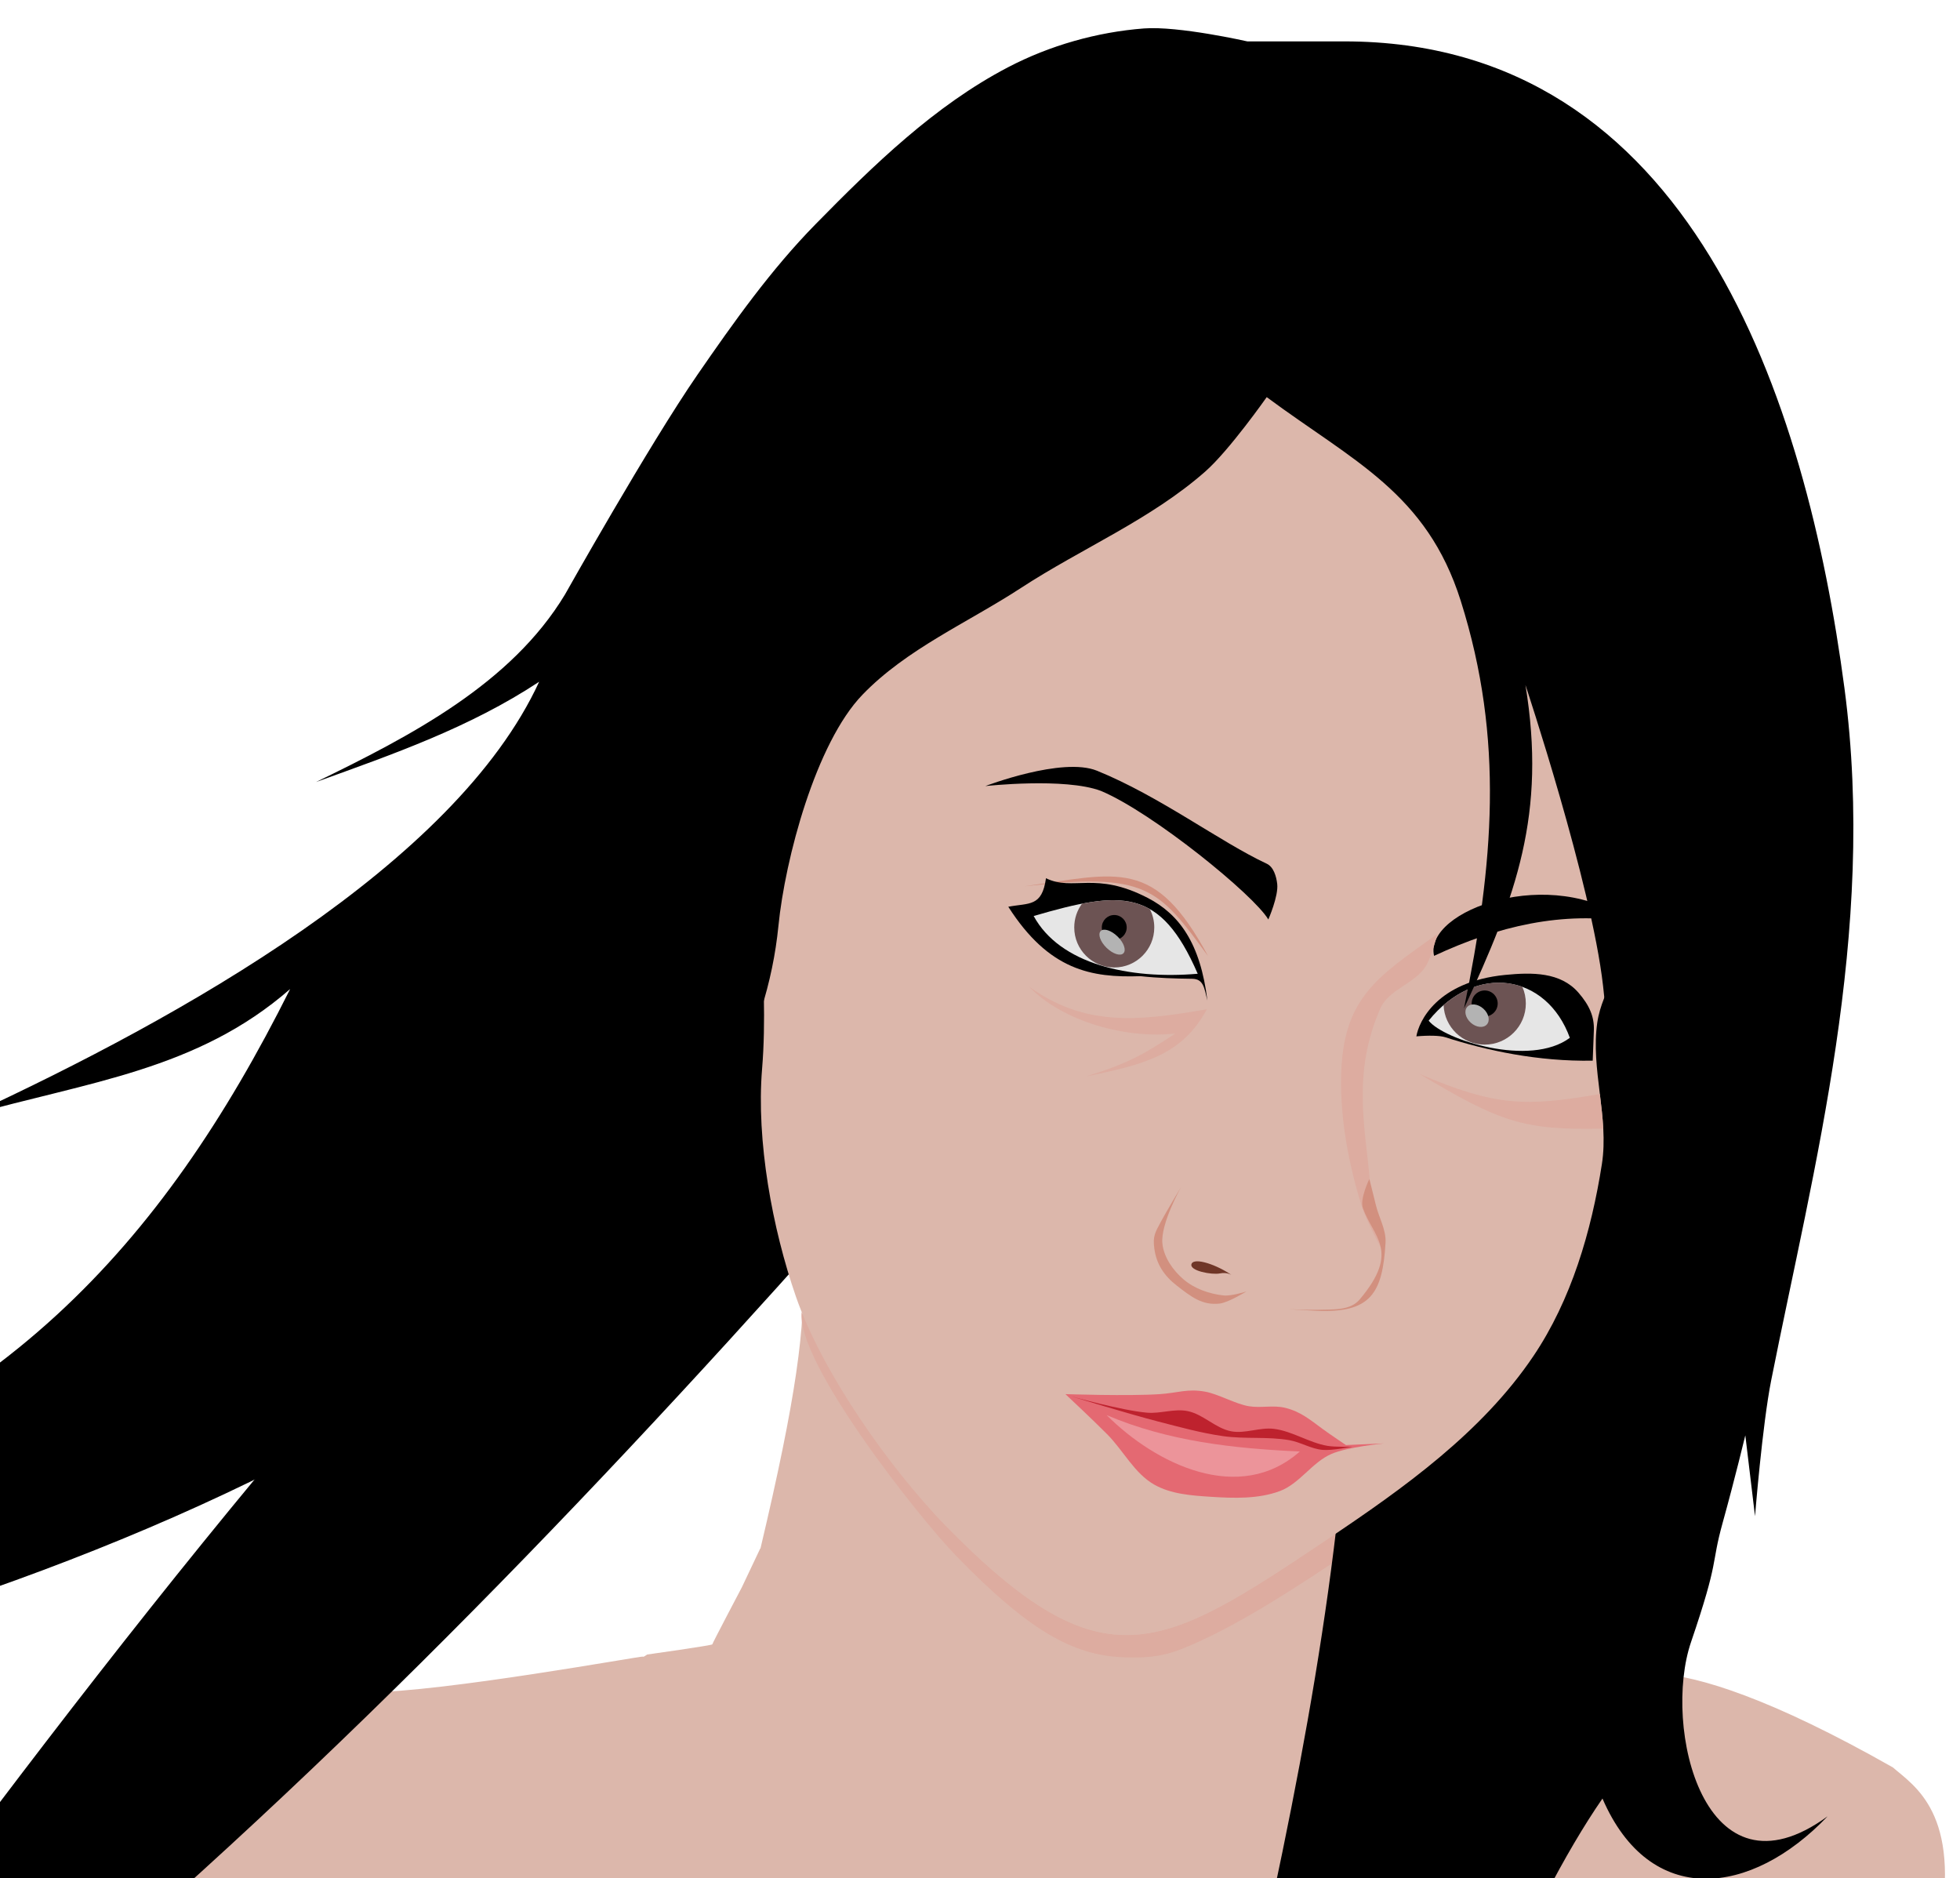
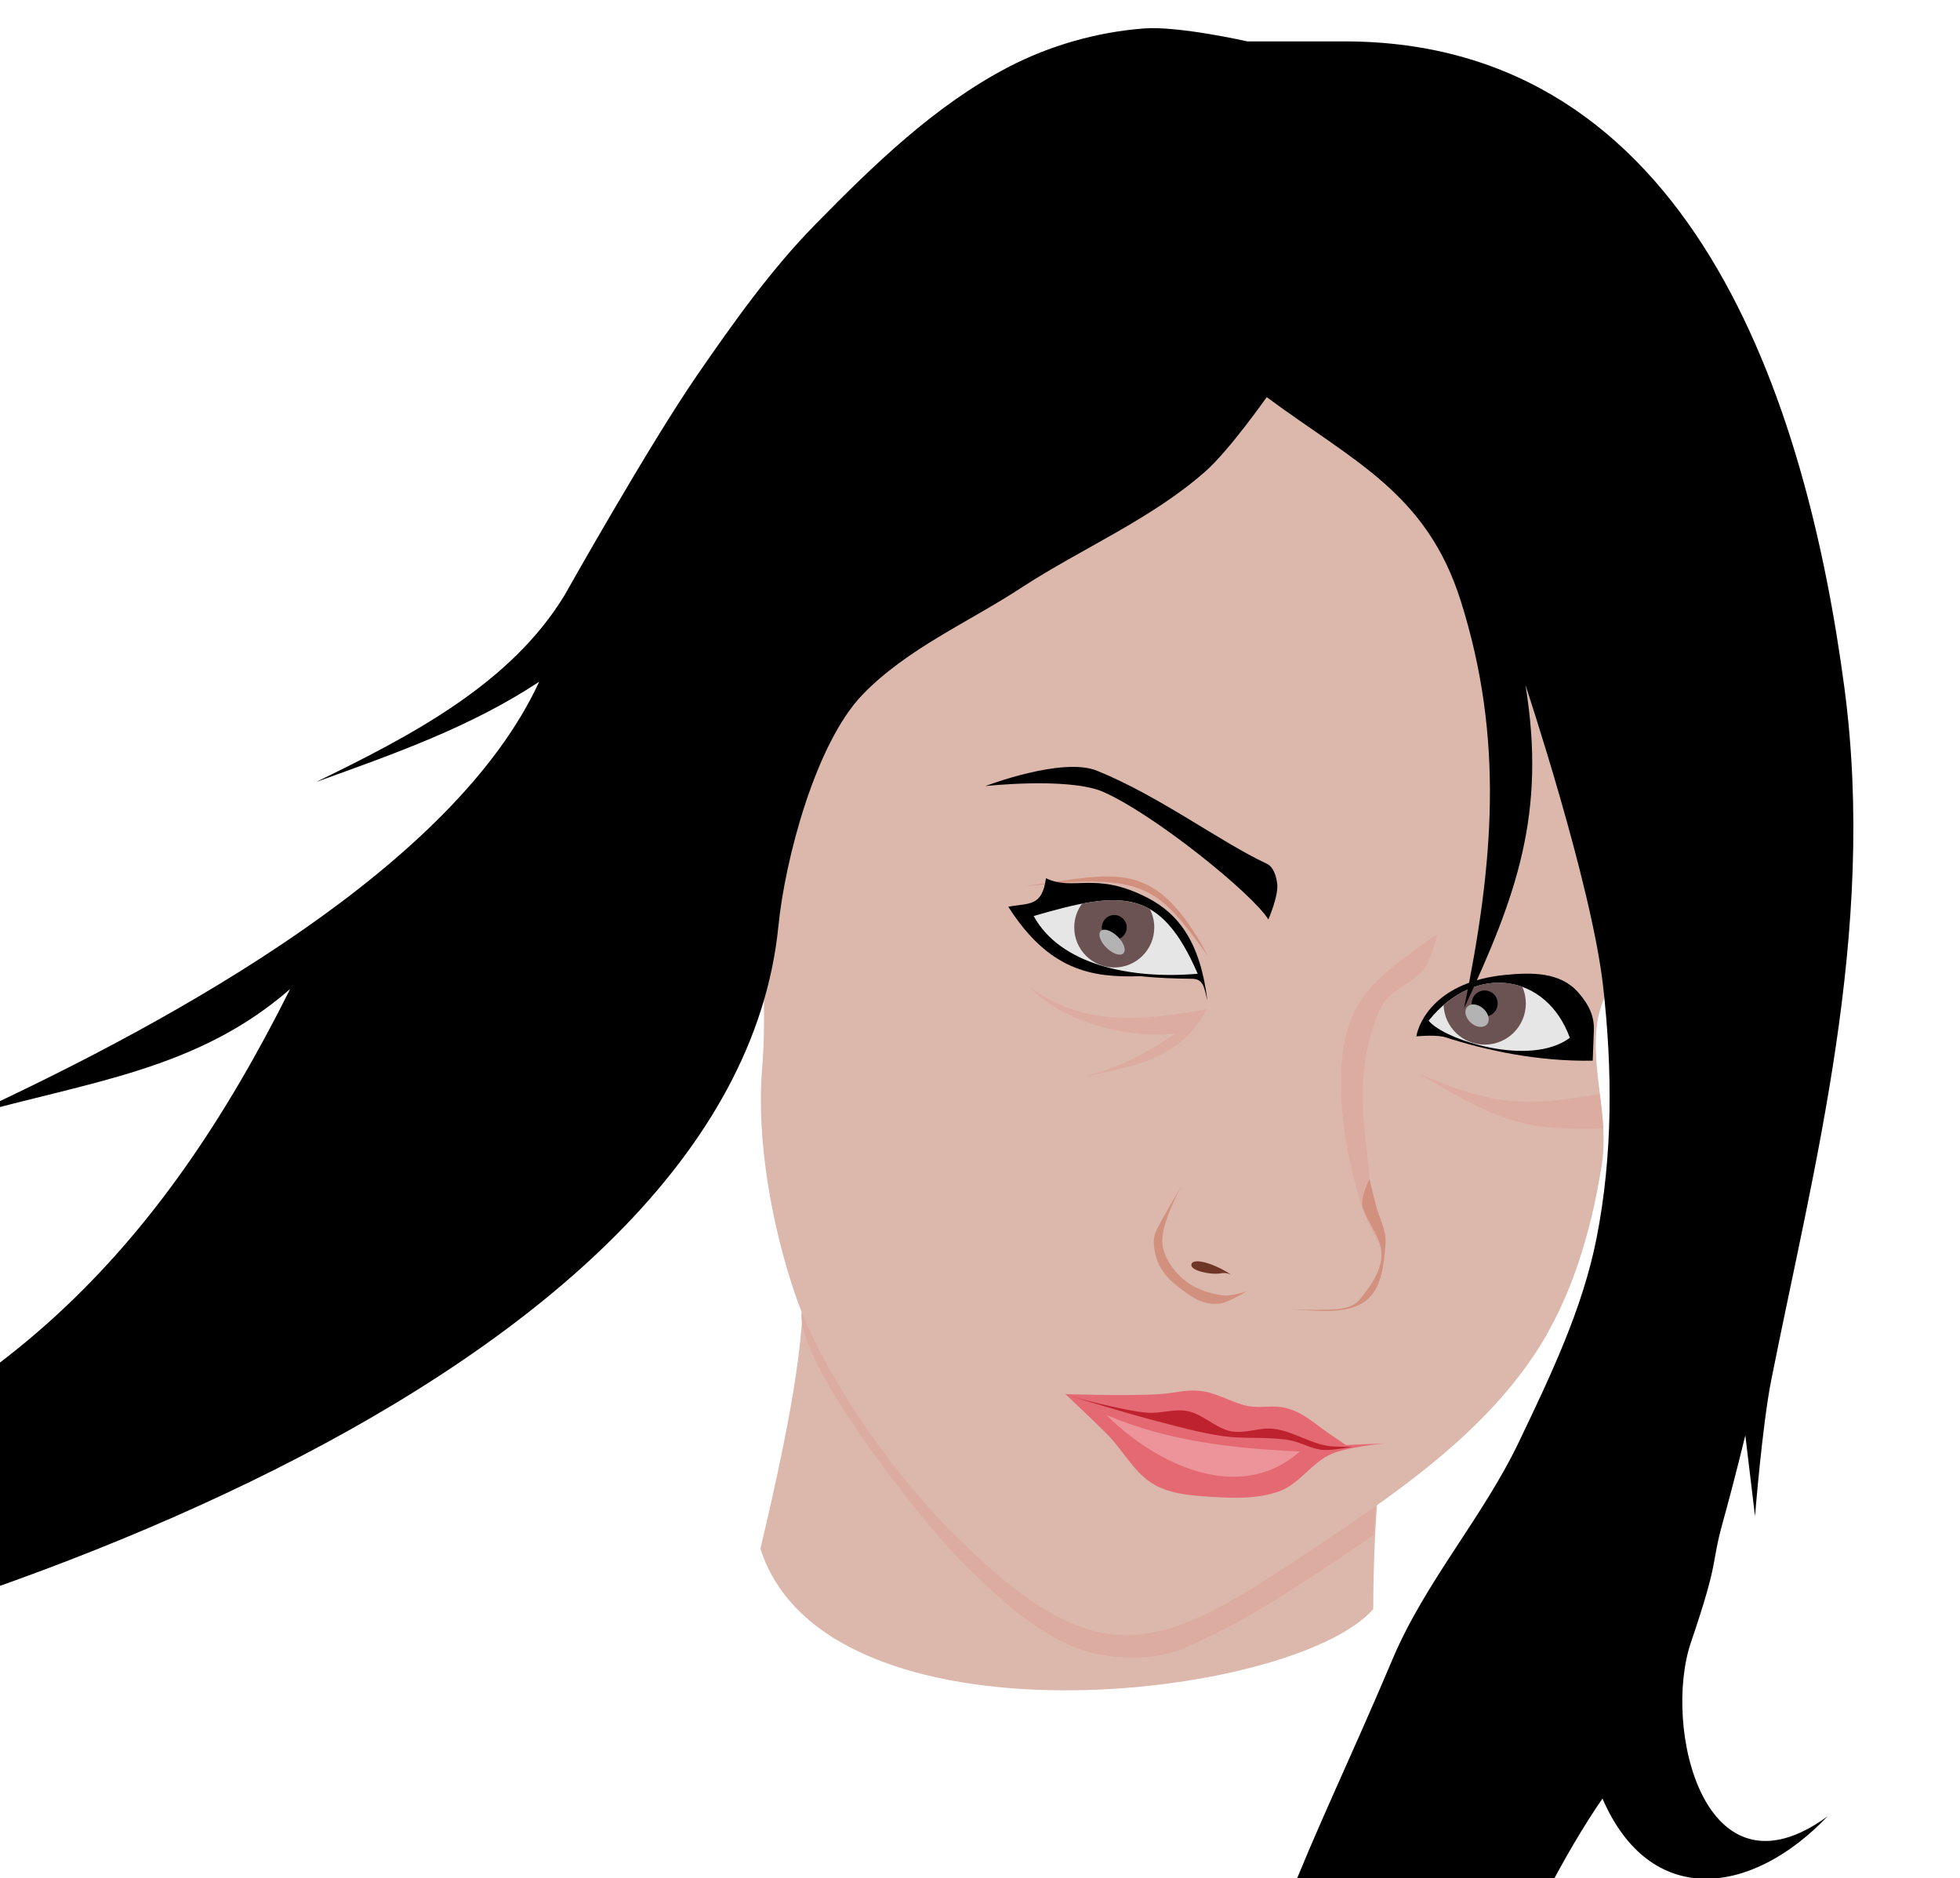
<svg xmlns="http://www.w3.org/2000/svg" xmlns:ns1="http://sodipodi.sourceforge.net/DTD/sodipodi-0.dtd" xmlns:ns2="http://www.inkscape.org/namespaces/inkscape" id="svg3066" ns1:docname="bold.svg" viewBox="0 0 511.43 490" version="1.1" ns2:version="0.91 r13725" width="511.43" height="490">
  <defs id="defs35" />
  <ns1:namedview id="base" fit-margin-left="0" ns2:snap-intersection-paths="true" ns2:zoom="3.054069" borderopacity="1.0" ns2:current-layer="layer1" ns2:cx="510.32735" ns2:cy="89.46724" ns2:object-paths="true" ns2:window-maximized="1" ns2:snap-bbox="false" showgrid="false" fit-margin-right="0" ns2:snap-nodes="true" ns2:snap-global="false" ns2:bbox-nodes="true" bordercolor="#666666" ns2:window-x="-4" ns2:window-y="-4" ns2:snap-smooth-nodes="true" ns2:object-nodes="true" fit-margin-bottom="0" ns2:window-width="1280" ns2:pageopacity="0.0" ns2:pageshadow="2" pagecolor="#ffffff" ns2:bbox-paths="true" ns2:document-units="px" ns2:window-height="911" fit-margin-top="0" />
  <g id="layer1" ns2:label="Layer 1" ns2:groupmode="layer" transform="translate(151.43,63.35)">
    <g id="g4195" transform="translate(0,6)">
      <path id="path3846" d="m 47.423,209.509 c 10.098,48.449 18.159,46.727 -0.434,125.178 17.129,53.72 139.06,39.557 159.901,15.777 0.278,-51.772 7.573,-61.785 13.898,-80.3 z" ns1:nodetypes="ccccc" style="fill:#dcb7ab" ns2:connector-curvature="0" />
      <path id="path3848" d="m 57.749,272.916 c -1.551,12.942 30.412,53.455 40.347,63.678 18.818,19.366 30.28,25.848 43.415,26.417 4.995,0.216 9.772,0.062 15.218,-2.088 11.124,-4.393 23.886,-12.005 40.538,-23.154 3.255,-2.179 6.513,-4.394 9.763,-6.656 0.147,-2.66 0.325,-5.183 0.522,-7.57 -4.182,2.964 -8.401,5.85 -12.608,8.666 -43.644,29.219 -58.451,38.557 -99.718,-3.625 C 82.72,315.804 65.989,290.837 57.743,272.92 Z" ns1:nodetypes="cssssccssc" style="fill:#ddaca0" ns2:connector-curvature="0" />
-       <path ns1:nodetypes="cccscsscccsscccccscc" ns2:connector-curvature="0" id="path4190" d="m 51.188,335.445 -4.254,-0.798 -4.786,10.104 c 0,0 -7.711,14.625 -7.711,14.891 0,0.266 -17.018,2.659 -17.018,2.659 0,0 -1.064,0.798 -1.064,0.532 0,-0.266 -52.383,9.307 -71.794,9.307 -19.411,0 -72.857,74.453 -72.857,74.453 l 34.567,7.445 89.343,-26.058 c 0,0 172.837,-1.861 185.068,-0.266 12.232,1.595 69.401,7.179 88.811,5.85 19.411,-1.33 82.588,23.687 84.981,1.351 6.043,-31.282 -6.531,-38.366 -11.966,-43.153 -64.482,-36.591 -73.547,-21.483 -73.547,-21.483 l -75.516,-15.954 -43.608,12.763 c 0,0 -46.533,-2.659 -47.862,-2.659 -1.33,0 -37.226,-15.688 -37.226,-15.688 z" style="fill:#dcb7ab;fill-opacity:1;fill-rule:evenodd;stroke:none;stroke-width:1px;stroke-linecap:butt;stroke-linejoin:miter;stroke-opacity:1" />
-       <path id="path3876" d="M -255.45,542.216 C -76.588,423.211 62.038,256.92 184.158,112.731 218.146,249.21 198.124,354.424 167.285,484.839 264.338,339.222 340.601,186.53 225.505,53.667 22.052,150.654 -122.321,359.704 -255.45,542.216 Z" ns1:nodetypes="ccccc" style="fill:#000000" ns2:connector-curvature="0" />
      <path id="path3052" d="m 48.514,134.541 c -4.015,24.591 0.956,50.14 -1.091,74.972 -1.548,18.782 2.674,41.652 8.847,59.459 6.837,19.722 24.371,44.683 38.969,59.604 41.269,42.183 56.081,32.855 99.718,3.64 19.9,-13.324 40.302,-27.88 53.698,-47.731 9.922,-14.705 15.154,-32.592 17.9,-50.118 1.909,-12.189 -2.973,-24.784 -1.193,-36.992 1.27,-8.713 8.014,-16.261 8.353,-25.059 0.252,-6.529 8.137,-16.408 7.756,-27.445 -0.712,-20.67 -5.639,-19.7 5.966,-67.42 C 293.93,50.752 281.259,21.044 262.378,1.08 245.751,-16.5 204.468,-43.04 180.639,-47.248 155.07,-51.763 112.596,-40.671 90.543,-26.962 73.105,-16.12 56.029,13.491 48.779,32.703 41.367,52.341 38.979,73.871 36.846,94.754 35.592,107.027 50.502,122.366 48.514,134.541 Z" ns1:nodetypes="sssssssssssssssss" style="fill:#dcb7ab" ns2:connector-curvature="0" />
      <path id="path3056" d="m 115.901,161.872 c 31.871,-3.694 34.875,0.441 47.88,18.198 -13.899,-25.817 -23.408,-21.619 -47.88,-18.198 z" ns1:nodetypes="ccc" style="fill:#d2907f" ns2:connector-curvature="0" />
      <path id="path3058" d="m 121.504,159.775 c -1.055,7.522 -4.355,6.398 -9.837,7.437 10.622,16.617 21.693,18.552 34.49,18.111 4.57,0.495 9.114,0.63 13.469,0.679 3.009,0.033 3.179,2.399 3.994,5.69 -1.814,-14.901 -7.284,-22.506 -15.61,-26.808 -13.656,-7.056 -19.347,-1.634 -26.506,-5.109 z" ns1:nodetypes="cccscsc" style="fill:#000000" ns2:connector-curvature="0" />
      <path id="path3066" d="m 241.343,184.993 c 6.999,-0.686 14.394,-0.77 19.092,4.624 2.908,3.338 4.16,6.335 4.027,9.845 l -0.298,7.905 c -14.226,0.259 -27.688,-2.638 -38.483,-6.116 -1.397,-0.45 -4.426,-0.507 -7.533,-0.224 0.631,-3.8 5.266,-14.276 23.195,-16.034 z" ns1:nodetypes="ssscscs" style="fill:#000000" ns2:connector-curvature="0" />
      <path id="path3068" d="m 161.096,184.692 c -9.791,-22.566 -19.843,-21.75 -42.809,-15.065 6.843,12.555 24.908,16.609 42.809,15.065 z" ns1:nodetypes="ccc" style="fill:#e6e6e6" ns2:connector-curvature="0" />
      <path id="path3070" d="m 221.354,196.929 c 12.31,-15.279 30.806,-12.159 36.842,4.475 -10.406,7.775 -32.91,0.504 -36.842,-4.475 z" ns1:nodetypes="ccc" style="fill:#e6e6e6" ns2:connector-curvature="0" />
      <path id="path3072" style="fill:#6c5353" ns2:connector-curvature="0" d="m 239.505,187.023 c -4.765,0.039 -9.752,1.936 -14.252,5.847 0.221,5.736 4.938,10.311 10.729,10.311 5.931,0 10.729,-4.797 10.729,-10.729 0,-1.554 -0.32,-3.026 -0.914,-4.359 -2.006,-0.726 -4.126,-1.088 -6.291,-1.07 z" />
      <circle id="path3074" style="fill:#000000" cx="235.973" cy="192.449" r="3.396" />
      <ellipse ry="2.457" rx="3.437" id="path3076" style="fill:#b3b3b3" transform="matrix(0.745,0.667,-0.667,0.745,0,0)" cx="304.83" cy="-10.325" />
      <path id="path3080" d="m 117.08,188.042 c 14.226,10.264 27.795,9.202 46.407,5.906 -6.438,11.891 -16.178,14.402 -31.431,17.509 10.98,-3.424 15.091,-5.81 23.204,-11.18 -12.784,1.466 -29.429,-3.089 -38.181,-12.235 z" ns1:nodetypes="ccccc" style="fill:#ddaca0" ns2:connector-curvature="0" />
      <path id="path3082" d="m 105.689,135.727 c 0,0 20.032,-7.686 29.11,-4.008 16.358,6.628 32.168,18.601 44.298,24.259 1.796,0.837 2.51,3.306 2.742,5.274 0.373,3.167 -2.32,9.282 -2.32,9.282 -3.67,-6.302 -30.097,-27.839 -43.665,-33.541 -9.415,-3.555 -30.165,-1.266 -30.165,-1.266 z" ns1:nodetypes="csssccc" style="fill:#000000" ns2:connector-curvature="0" />
      <path id="path3084" style="fill:#ddaca0" ns2:connector-curvature="0" d="m 218.957,210.829 c 21.004,12.533 27.084,14.756 47.951,14.252 -0.16,-2.991 -0.52,-6.002 -0.888,-9.005 -19.508,3.341 -27.159,3.207 -47.064,-5.247 z" />
-       <path id="path3086" d="m 222.766,180.023 c 16.637,-7.774 33.612,-11.748 51.048,-8.86 -20.201,-15.158 -53.806,-3.06 -51.048,8.86 z" ns1:nodetypes="ccc" style="fill:#000000" ns2:connector-curvature="0" />
      <path id="path3088" d="m 156.735,240.356 c 0,0 -5.411,9.615 -4.852,14.766 0.388,3.573 2.756,6.942 5.485,9.282 2.875,2.465 6.78,3.834 10.547,4.219 1.99,0.203 5.906,-1.055 5.906,-1.055 0,0 -4.71,2.892 -6.961,3.164 -4.574,0.553 -7.537,-1.821 -11.18,-4.641 -3.29,-2.547 -5.356,-5.58 -5.906,-9.704 -0.424,-3.179 0.171,-4.135 1.688,-6.961 1.414,-2.634 5.274,-9.07 5.274,-9.07 z" ns1:nodetypes="cssscssssc" style="fill:#d2907f" ns2:connector-curvature="0" />
      <path id="path3092" d="m 170.083,263.402 c -3.929,-2.784 -9.916,-4.809 -10.6,-3.006 -0.684,1.803 5.323,2.898 7.383,2.479 2.06,-0.42 3.217,0.527 3.217,0.527 z" ns1:nodetypes="czzc" style="fill:#6f3627" ns2:connector-curvature="0" />
      <path id="path3094" d="m 203.779,244.992 c -3.274,-10.688 -5.433,-21.941 -5.274,-33.118 0.3,-21.013 9.524,-26.344 25.102,-37.548 0,0 -1.452,6.101 -3.164,8.649 -2.916,4.338 -9.358,5.827 -11.602,10.547 -7.579,17.096 -3.968,31.491 -2.848,45.037 0.392,6.312 3.692,19.091 3.692,19.091 0,0 -4.543,-8.205 -5.906,-12.656 z" ns1:nodetypes="sscsssss" style="fill:#ddaca0" ns2:connector-curvature="0" />
      <path id="path3090" d="m 205.884,238.243 c 0,0 -2.543,5.146 -1.688,7.594 2.634,7.536 9.894,11.113 -0.844,23.837 -2.483,2.942 -6.901,2.567 -11.022,2.69 -2.491,0.074 -7.541,-0.158 -7.541,-0.158 0,0 4.769,0.31 7.383,0.422 14.01,0.6 17.158,-4.489 17.93,-17.719 0.202,-3.457 -1.725,-6.547 -2.531,-9.914 -0.54,-2.255 -1.688,-6.75 -1.688,-6.75 z" ns1:nodetypes="cssscsssc" style="fill:#d2907f" ns2:connector-curvature="0" />
      <path id="path3096" d="m 151.256,294.358 c 4.673,-0.317 7.206,-1.48 11.813,-0.633 3.466,0.638 7.913,3.23 11.391,3.797 3.172,0.517 6.374,-0.355 9.492,0.422 3.986,0.993 6.394,3.052 9.704,5.485 1.996,1.467 6.117,4.219 6.117,4.219 l 9.914,-0.422 c 0,0 -9.437,0.883 -13.711,2.742 -5.082,2.211 -8.3,7.789 -13.5,9.704 -5.628,2.071 -11.946,1.863 -17.93,1.477 -5.023,-0.324 -10.385,-0.685 -14.766,-3.164 -5.196,-2.94 -8.043,-8.828 -12.235,-13.078 -3.562,-3.611 -10.969,-10.547 -10.969,-10.547 0,0 16.473,0.557 24.681,0 z" ns1:nodetypes="sssssccssssscs" style="fill:#e46972" ns2:connector-curvature="0" />
      <path id="path3098" d="m 128.261,294.985 c 0,0 12.954,3.645 19.618,4.219 3.506,0.302 7.097,-1.11 10.547,-0.422 4.103,0.818 7.281,4.489 11.391,5.274 3.667,0.7 7.477,-1.101 11.18,-0.633 4.832,0.611 9.122,3.605 13.923,4.43 2.149,0.369 6.539,0.211 6.539,0.211 0,0 -5.198,1.075 -7.805,0.844 -2.992,-0.266 -5.69,-2.015 -8.649,-2.531 -5.69,-0.993 -11.578,-0.242 -17.297,-1.055 -5.709,-0.811 -11.292,-2.361 -16.876,-3.797 -7.586,-1.95 -22.571,-6.539 -22.571,-6.539 z" ns1:nodetypes="cssssscssssc" style="fill:#be222e" ns2:connector-curvature="0" />
      <path id="path3100" d="m 137.331,299.838 c 16.079,6.841 33.157,8.72 50.416,9.492 -15.807,13.971 -37.613,3.31 -50.416,-9.492 z" ns1:nodetypes="ccc" style="fill:#ec949a" ns2:connector-curvature="0" />
      <path id="path3060" style="fill:#6c5353" ns2:connector-curvature="0" d="m 139.344,165.514 c -2.552,-0.03 -5.348,0.289 -8.431,0.887 -1.286,1.736 -2.036,3.886 -2.036,6.213 0,5.767 4.675,10.441 10.441,10.441 5.767,0 10.441,-4.675 10.441,-10.441 0,-1.719 -0.412,-3.347 -1.149,-4.777 -2.756,-1.574 -5.799,-2.282 -9.267,-2.323 z" />
      <circle id="path3062" style="fill:#000000" cx="139.317" cy="172.612" r="3.247" />
      <ellipse ry="2.059" rx="4.148" id="path3064" style="fill:#b3b3b3" transform="matrix(0.715,0.699,-0.699,0.715,0,0)" cx="222.578" cy="29.184" />
      <g id="g4192">
        <path ns2:connector-curvature="0" style="fill:#000000" ns1:nodetypes="csssscccccccccssssscsssccsscccsssssccscc" d="m 179.096,34.261 c 0,0 -9.734,13.863 -16.032,19.407 C 148.831,66.197 130.85,73.684 114.969,84.044 101.052,93.122 85.16,99.931 73.624,111.888 61.431,124.526 53.418,154.747 51.686,172.221 39.866,291.426 -173.627,362.218 -288.355,379.366 c 42.132,-7.298 74.767,-24.351 113.066,-42.189 -26.28,12.453 -42.284,14.625 -70.034,16.875 33.731,-7.645 59.7,-25.975 89.444,-43.033 -26.034,10.004 -50.255,11.967 -77.627,15.188 81.248,-23.656 124.067,-70.102 157.788,-137.532 -24.315,21.232 -52.821,24.192 -83.538,32.907 55.042,-25.466 126.556,-65.393 148.507,-113.066 -18.102,11.939 -38.018,18.862 -58.221,26.157 24.754,-12.054 50.893,-25.59 64.971,-48.939 0,0 21.911,-38.996 34.595,-57.377 9.443,-13.685 19.15,-27.371 30.798,-39.236 15.126,-15.406 31.066,-30.932 50.205,-40.923 10.891,-5.685 23.19,-9.181 35.438,-10.125 9.044,-0.697 27.001,3.375 27.001,3.375 l 25.314,0 c 90.555,0 120.567,93.77 130.498,168.738 8.461,63.867 -8.054,124.877 -19.117,180.583 -2.317,11.668 -4.219,35.438 -4.219,35.438 l -2.531,-21.095 c 0,0 -2.738,11.371 -5.906,22.782 -3.169,11.411 -0.748,9.129 -8.261,31.157 -7.513,22.028 3.349,68.985 35.628,45.464 -19.914,20.884 -46.301,24.1 -58.737,-4.647 -39.094,56.652 -90.621,214.437 -46.256,237.692 -59.927,6.695 -79.828,-65.89 -68.261,-108.229 27.902,-102.123 36.494,-110.894 59.823,-165.999 8.5,-20.08 23.51,-36.857 32.907,-56.533 8.172,-17.11 16.58,-34.555 20.251,-53.158 4.248,-21.531 4.172,-44.01 1.688,-65.815 -3.058,-26.841 -20.251,-78.471 -20.251,-78.471 5.515,33.594 -2.375,55.017 -16.032,84.382 7.709,-37.628 10.564,-70.185 -0.844,-106.317 -8.895,-28.171 -27.998,-36.396 -50.627,-53.158 z" id="path3878" />
      </g>
    </g>
  </g>
</svg>